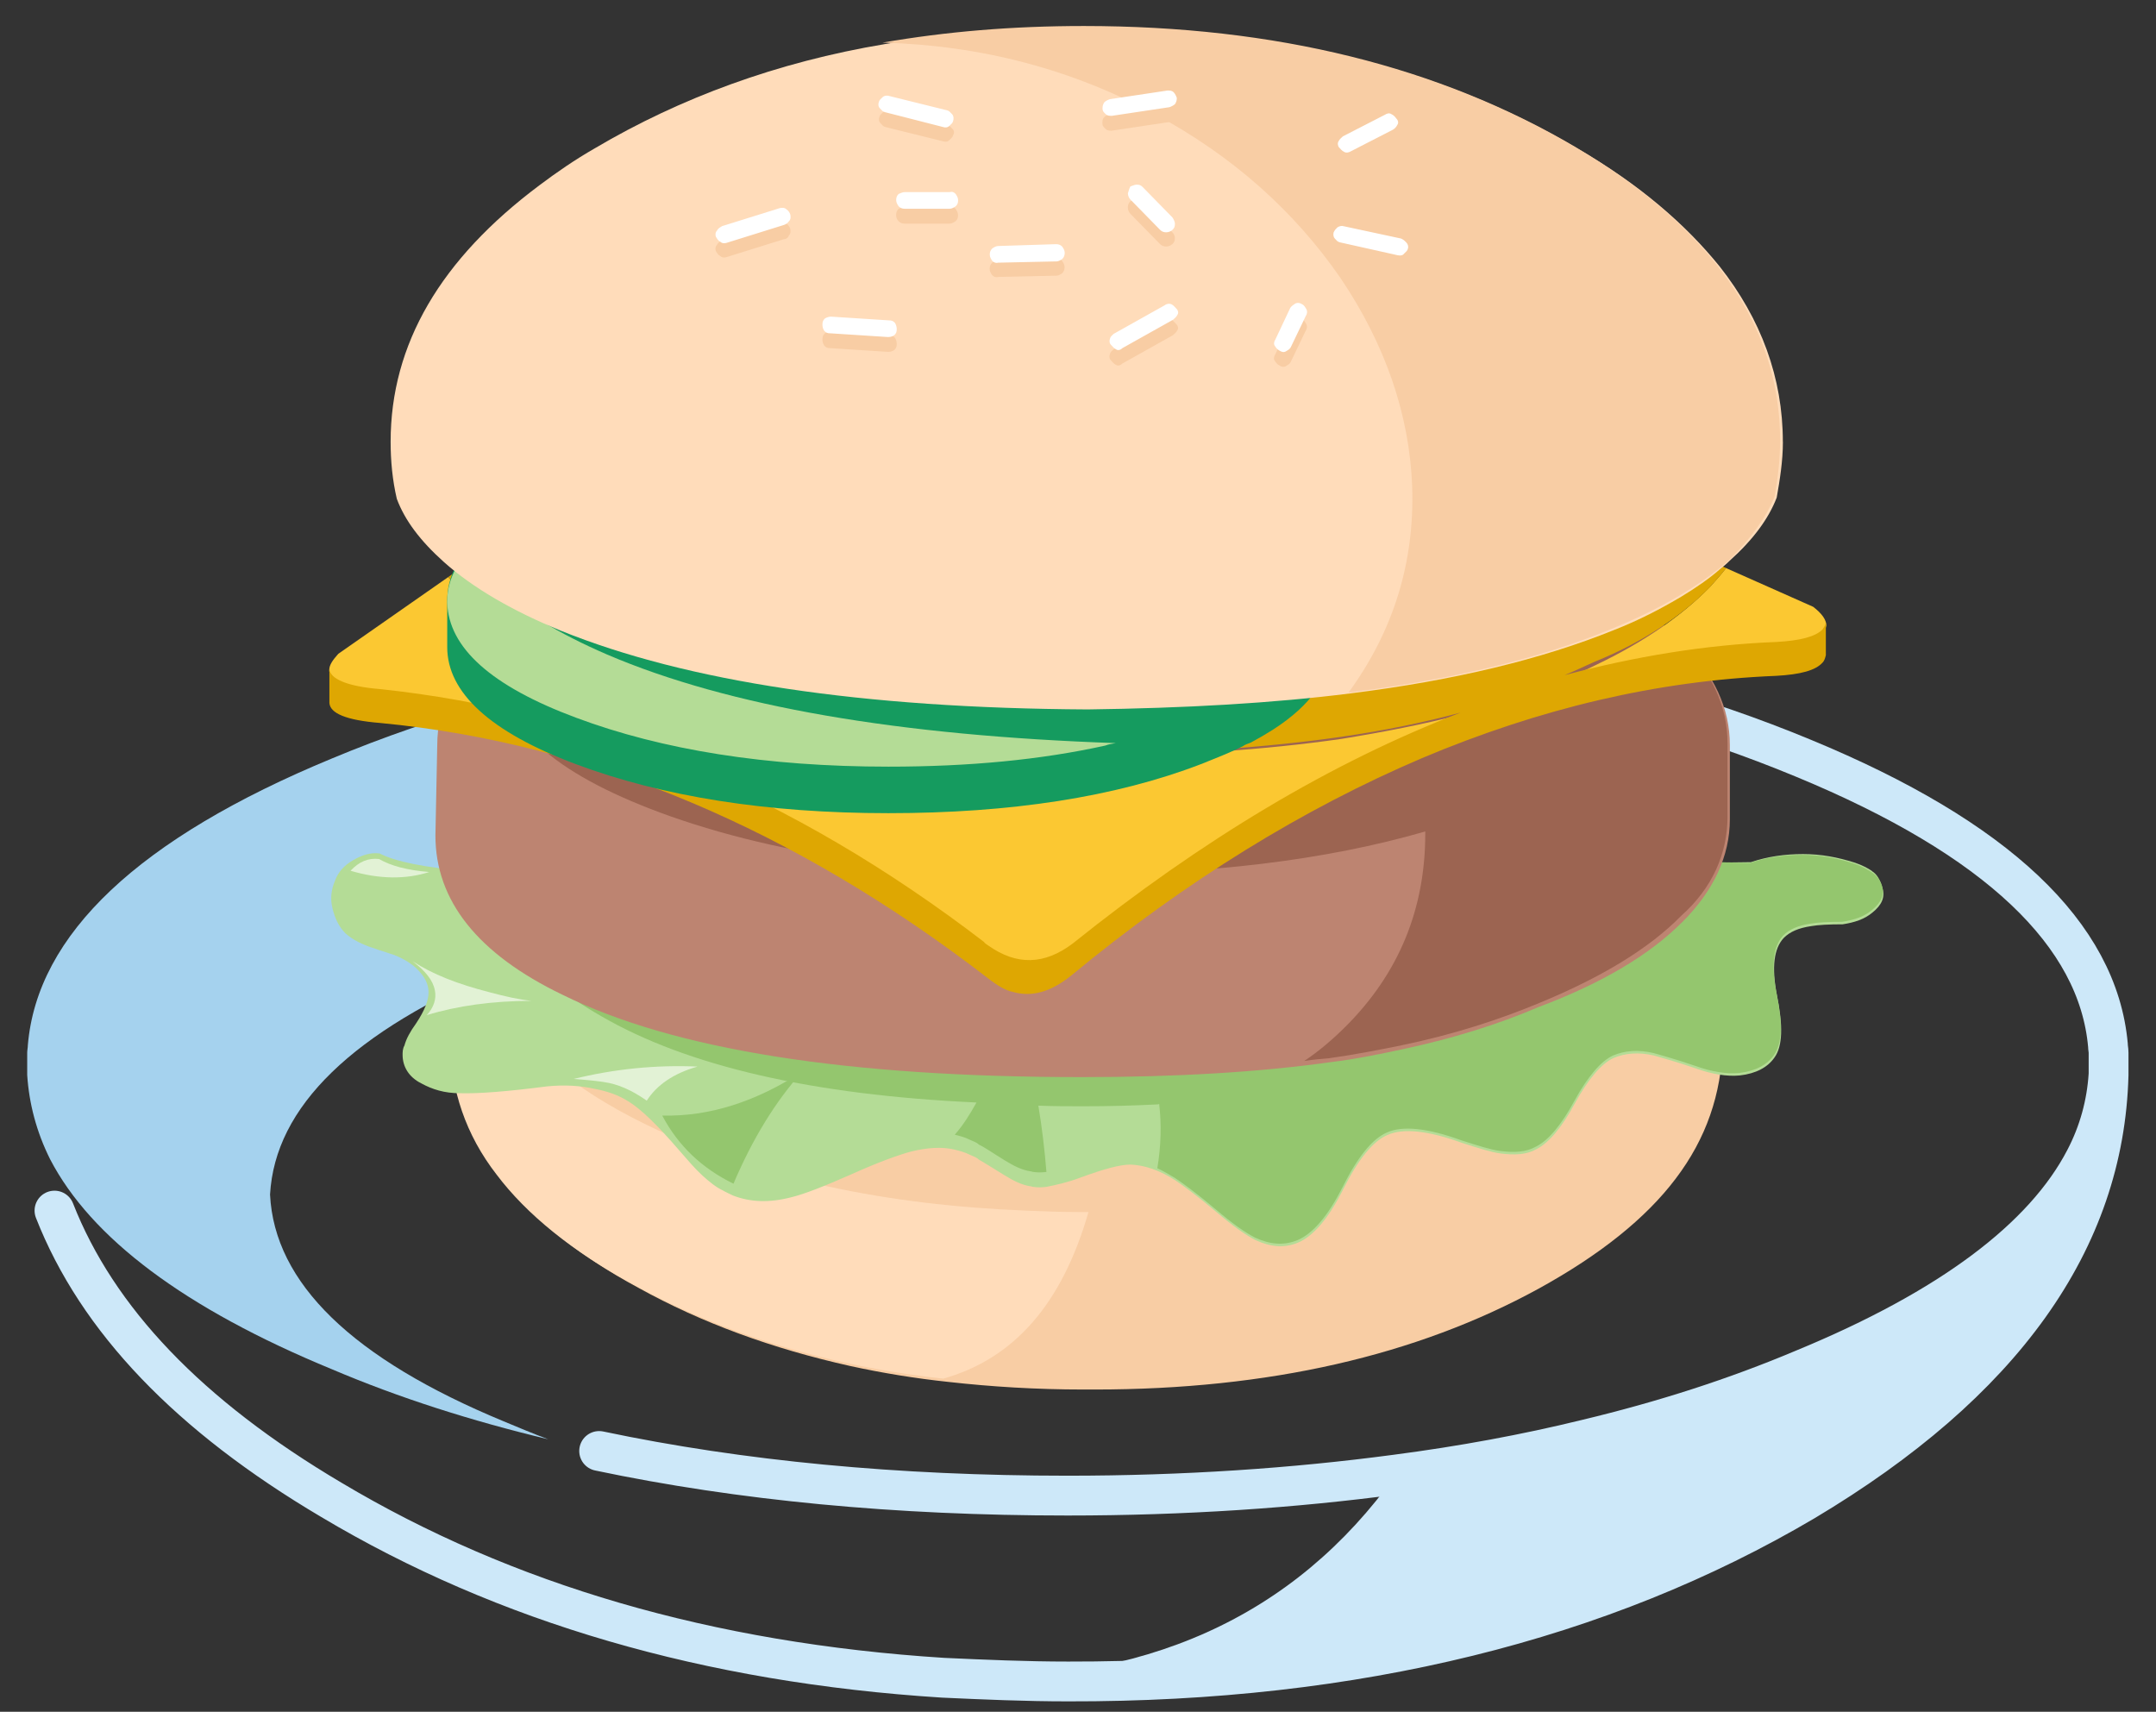
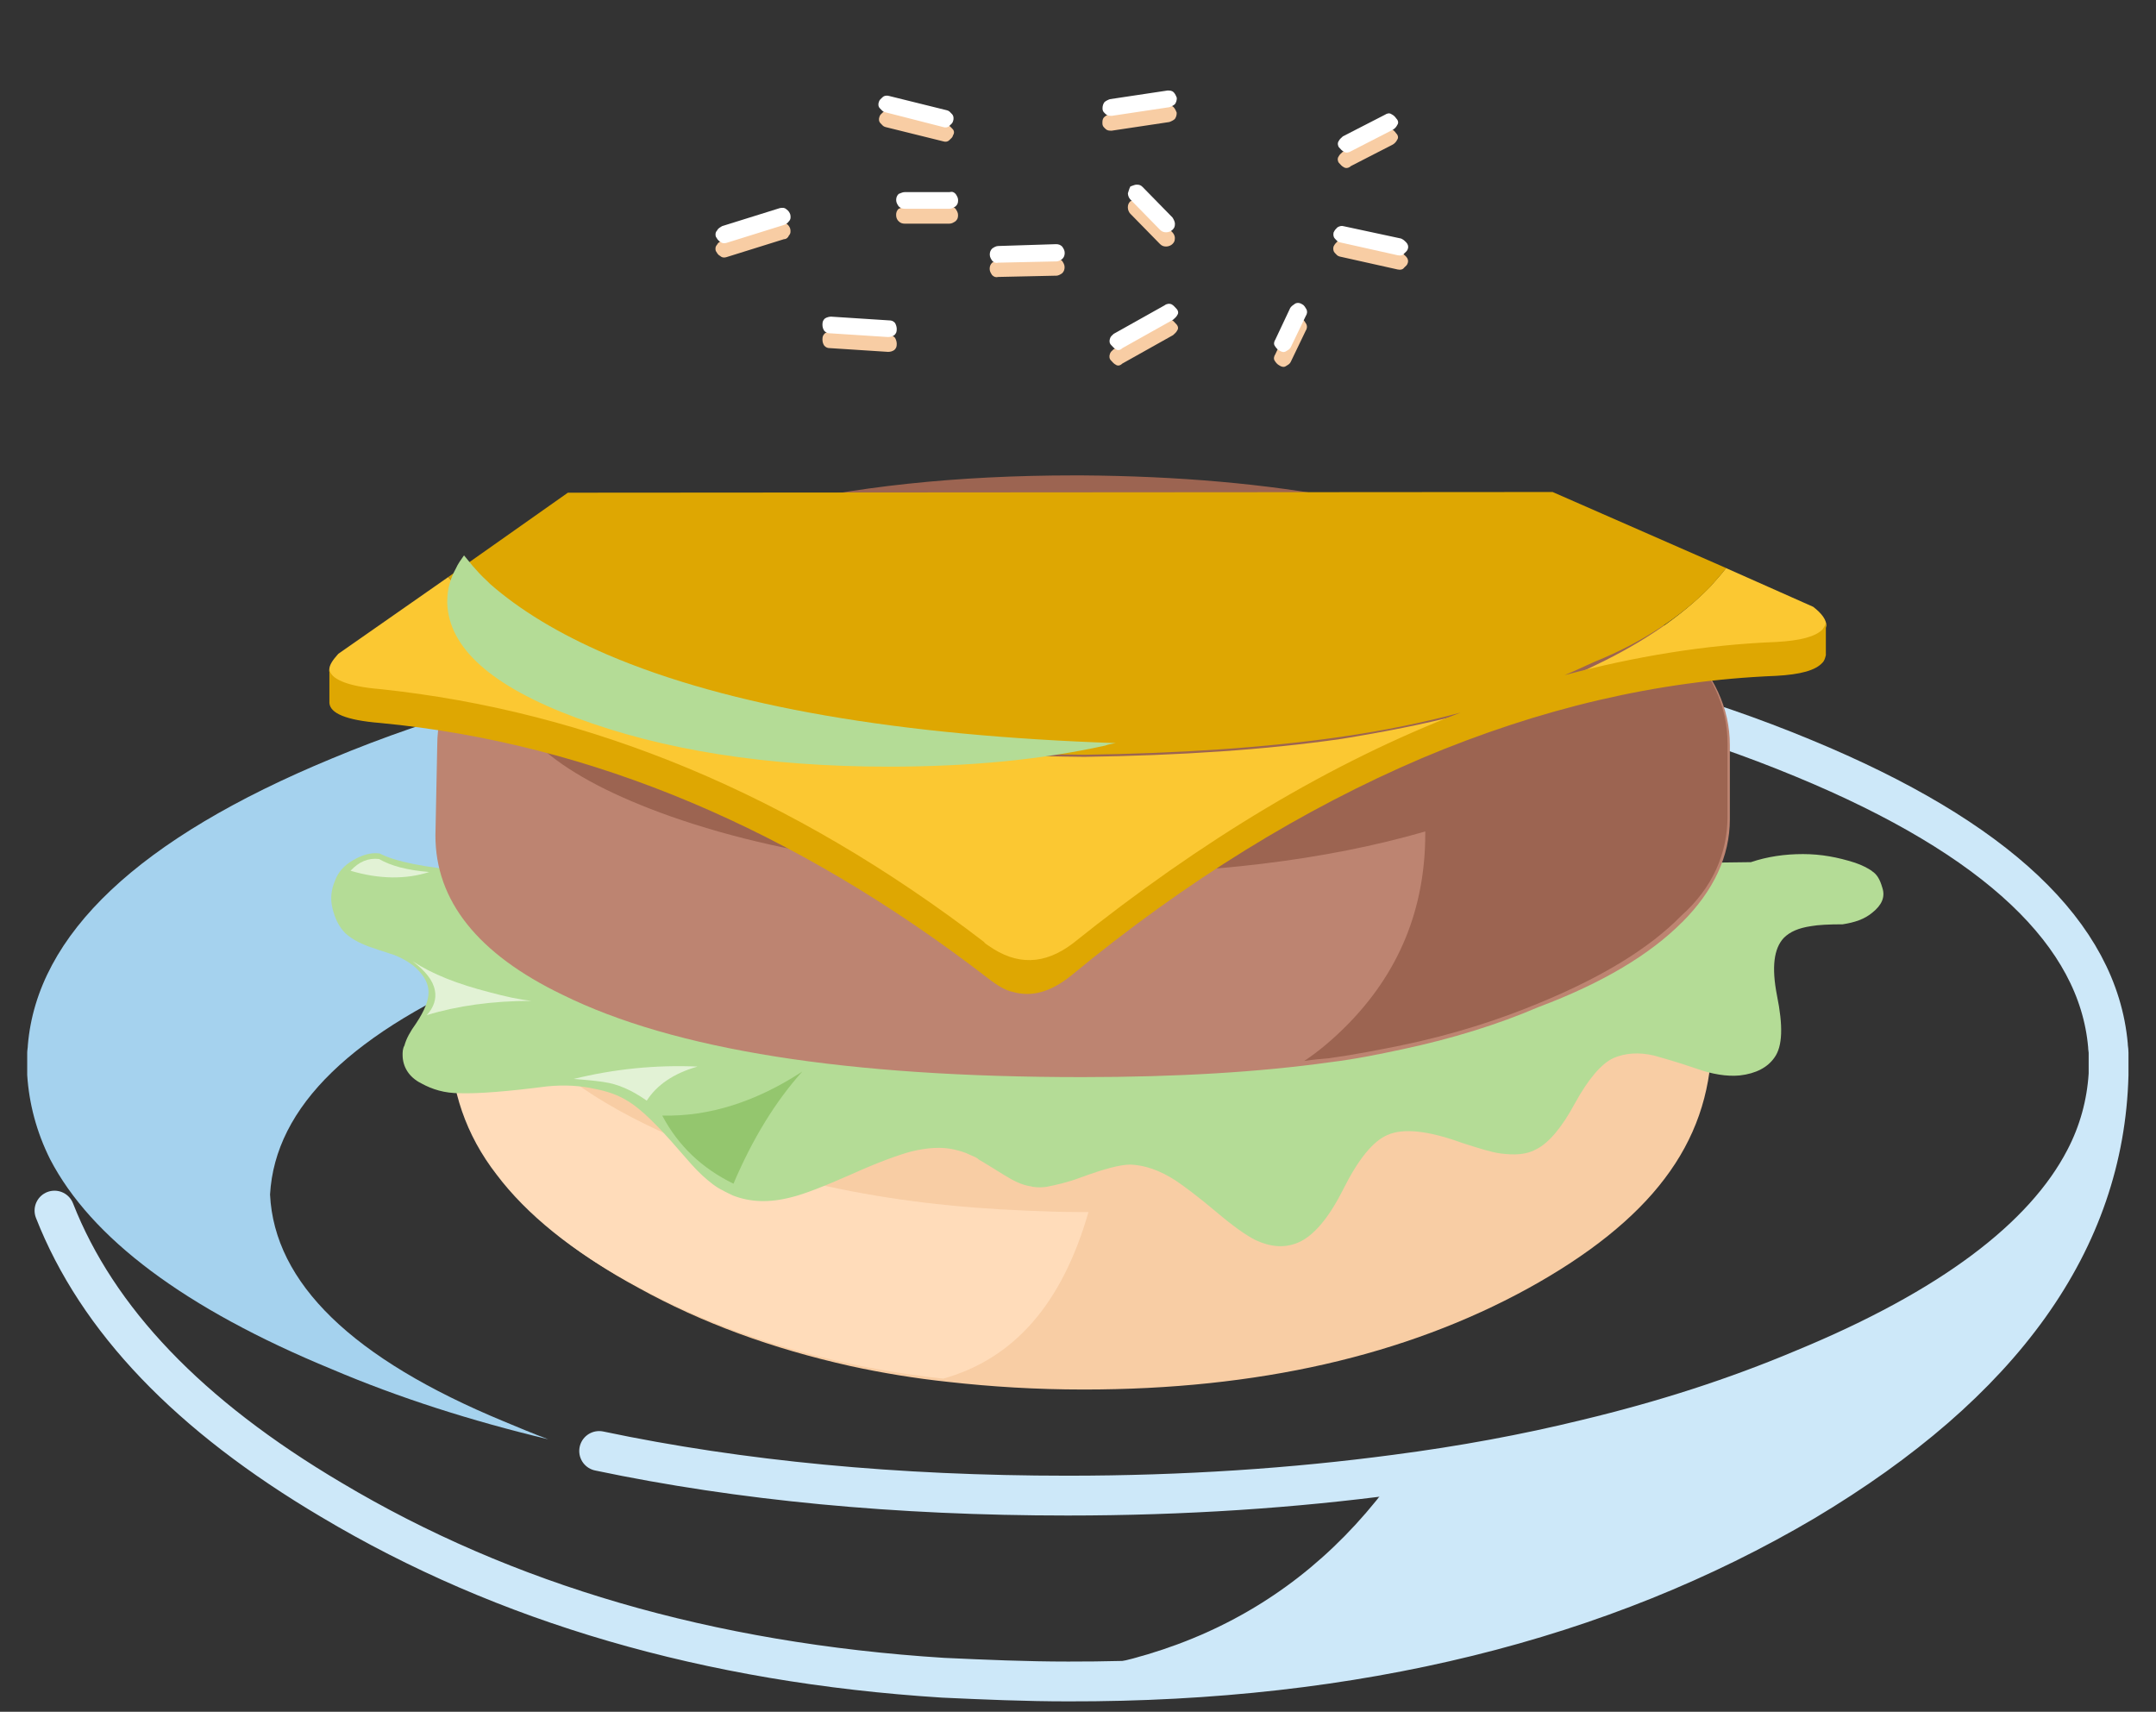
<svg xmlns="http://www.w3.org/2000/svg" id="Ebene_1" viewBox="0 0 376.36 298.79">
  <rect x="0" y="0" width="376.36" height="298.79" fill="#333333" stroke="none" />
  <defs>
    <style>.cls-1{fill:none;stroke:#cde8f9;stroke-linecap:round;stroke-linejoin:round;stroke-width:6.95px;}.cls-2{fill:#f8cda4;}.cls-3{fill:#ffdcba;}.cls-4{fill:#fbc832;}.cls-5{fill:#fff;}.cls-6{fill:#e2f2d5;}.cls-7{fill:#b4dc96;}.cls-8{fill:#cde8f9;}.cls-9{fill:#a5d2ee;}.cls-10{fill:#bd8471;}.cls-11{fill:#dea702;}.cls-12{fill:#159b5f;}.cls-13{fill:#9c6451;}.cls-14{fill:#94c66e;}</style>
  </defs>
  <g>
    <g id="Platw_0_Layer0_0_FILL">
      <path class="cls-9" d="M197.72,110.43c-3.79-.11-7.36-.22-11.25-.22s-7.46,.11-11.25,.22c-20.66,.43-40.13,2.27-58.08,5.3-21.52,3.68-41.32,9.19-59.17,16.65-33.75,13.95-51.49,30.71-53.11,50.07,0,.43-.11,.87-.11,1.3v3.89c.32,4.97,1.62,9.95,4,14.71,7.14,13.73,23.47,26.06,49.21,36.66,11.68,4.97,24.23,8.98,37.75,12.22-2.6-.97-5.19-2.05-7.79-3.14-26.39-10.92-40.02-24.12-40.78-39.58,.87-15.36,14.39-28.44,40.67-39.47,13.74-5.73,28.88-9.95,45.32-12.76,13.74-2.38,28.56-3.78,44.46-4.11,2.81-.11,5.62-.22,8.65-.22s5.84,0,8.65,.22c15.03,.32,29.31,1.51,42.62,3.78,8.54-11.57,12.44-25.52,11.9-41.63-16.12-2.05-33.53-3.46-51.7-3.89Z" />
      <path class="cls-8" d="M363.96,202.35c-7.14,13.73-23.47,26.06-49.21,36.66-11.79,4.97-24.23,8.98-37.75,12.22-10.6,2.6-21.74,4.65-33.31,6.16-17.74,24.87-44.02,36.77-79.18,35.47,7.14,.43,14.39,.65,21.85,.65,50.19,0,93.02-10.49,128.5-31.58,34.72-20.55,52.35-45.31,53.11-74.4-.11,5.19-1.41,10.06-4,14.82Z" />
    </g>
    <path id="Platw_0_Layer0_0_MEMBER_0_1_STROKES" class="cls-1" d="M249.53,114.75c2.06,.32,4.11,.65,6.06,.97,21.63,3.68,41.32,9.19,59.27,16.65,33.75,13.95,51.38,30.71,53.11,50.07,0,.43,.11,.87,.11,1.3v3.89c-.76,28.98-18.5,53.75-53.11,74.4-35.37,20.87-78.31,31.58-128.5,31.47-7.36,0-14.71-.32-21.85-.65-40.99-2.6-76.47-12.98-106.76-31.04-24.88-14.71-40.89-31.47-48.35-50.5m358.56-23.68c-.32,4.97-1.62,9.95-4.11,14.71-7.14,13.73-23.47,26.06-49.21,36.66-11.79,4.97-24.23,8.98-37.75,12.22-10.6,2.6-21.74,4.65-33.31,6.16-17.85,2.38-36.99,3.68-57.33,3.68-29.85,0-57.11-2.6-81.77-7.79" />
  </g>
  <g>
    <g id="Burger_0_Layer0_0_FILL">
-       <path class="cls-2" d="M298.43,167.35c-1.57-6.03-3.98-11.1-7.36-15.21-4.35-8.21-13.4-15.69-27.16-22.09-20.16-9.41-44.66-14-73.15-14h-1.93c-28.49,0-52.99,4.71-73.15,14-13.76,6.52-22.94,13.76-27.16,22.09-3.62,4.71-6.4,10.74-7.85,17.98-.97,4.34-1.33,8.33-1.33,12.07,.24,8.69,2.78,16.41,8.21,23.41,5.19,6.88,13.16,13.4,23.9,19.19,11.11,6.16,23.42,10.62,36.94,13.64,5.55,1.21,11.35,2.17,17.14,2.78,7.48,.84,15.33,1.33,23.66,1.33h1.93c30.3,0,56.13-5.91,77.5-17.62,10.74-5.91,18.71-12.31,23.9-19.19,5.31-7,7.97-14.72,8.21-23.41,.12-3.74-.36-7.84-1.33-12.07-.48-1.09-.72-1.93-.97-2.9Z" />
+       <path class="cls-2" d="M298.43,167.35c-1.57-6.03-3.98-11.1-7.36-15.21-4.35-8.21-13.4-15.69-27.16-22.09-20.16-9.41-44.66-14-73.15-14h-1.93c-28.49,0-52.99,4.71-73.15,14-13.76,6.52-22.94,13.76-27.16,22.09-3.62,4.71-6.4,10.74-7.85,17.98-.97,4.34-1.33,8.33-1.33,12.07,.24,8.69,2.78,16.41,8.21,23.41,5.19,6.88,13.16,13.4,23.9,19.19,11.11,6.16,23.42,10.62,36.94,13.64,5.55,1.21,11.35,2.17,17.14,2.78,7.48,.84,15.33,1.33,23.66,1.33c30.3,0,56.13-5.91,77.5-17.62,10.74-5.91,18.71-12.31,23.9-19.19,5.31-7,7.97-14.72,8.21-23.41,.12-3.74-.36-7.84-1.33-12.07-.48-1.09-.72-1.93-.97-2.9Z" />
    </g>
    <g id="Burger_0_Layer0_0_MEMBER_0_FILL">
      <path class="cls-3" d="M79.82,169.56c-.97,4.34-1.33,8.33-1.33,12.07,.24,8.69,2.78,16.41,8.21,23.41,5.19,6.88,13.15,13.39,23.9,19.19,11.1,6.15,23.41,10.62,36.93,13.63,5.55,1.21,11.34,2.17,17.14,2.78,12.43-3.5,20.76-13.15,25.34-29.08h-1.81c-2.9,0-5.91-.12-8.93-.24-24.74-.97-46.1-5.55-64.33-14-13.28-6.15-22.09-13.15-26.67-21-2.41-4.22-3.5-8.57-3.5-13.03,0-.97,.12-1.69,.24-2.53,.36-3.26,1.33-6.4,2.78-9.53-3.74,5.19-6.4,11.1-7.97,18.34Z" />
    </g>
    <g id="Burger_0_Layer0_1_FILL">
      <path class="cls-7" d="M326.74,152c-.65-.43-1.62-.97-2.92-1.41-3.03-.97-5.95-1.51-9.09-1.51s-6.17,.43-9.09,1.41l-189.29,2.38c-14.39,.22-25.96-.11-34.18-.76-8-.65-13.2-1.73-15.9-3.14-1.62-.22-3.14,.32-4.65,1.19-1.51,.87-2.6,2.05-3.14,3.57-.65,1.51-.87,3.14-.43,4.87s1.08,3.14,2.27,4.33c.97,.87,2.27,1.62,4,2.27,.97,.32,2.49,.87,4.54,1.51,1.62,.65,3.03,1.51,4,2.49,1.3,1.3,1.95,2.6,1.95,4s-.65,3.14-2.16,5.41c-1.08,1.51-1.73,2.7-2.05,3.89-.32,.54-.32,1.19-.32,1.62,0,2.05,1.08,3.89,3.24,4.97,1.95,1.08,4.11,1.73,6.71,1.73,3.24,.11,8.54-.32,15.25-1.19,3.14-.32,5.95-.11,8.33,.43,2.27,.43,4.11,1.08,5.84,2.16,2.16,1.3,5.08,4.11,8.98,8.65,1.41,1.62,2.7,3.14,4,4.33,1.19,1.08,2.38,2.05,3.57,2.6,.54,.32,1.08,.54,1.73,.87,3.03,1.19,6.38,1.3,10.17,.32,2.27-.54,5.84-1.95,10.49-4,4.54-2.05,8.11-3.35,10.49-4,2.7-.65,5.3-.87,7.57-.32,.87,.22,1.73,.43,2.6,.87,.65,.32,1.19,.43,1.62,.87,.97,.54,2.49,1.51,4.43,2.7,1.73,1.08,3.14,1.73,4.54,1.95,.22,0,.32,.11,.54,.11,.65,.11,1.41,.11,2.27,0,1.62-.32,3.68-.76,5.95-1.62,4.11-1.51,6.92-2.27,8.76-2.27,2.49,.11,5.08,.97,7.9,2.81,1.3,.87,3.68,2.6,7.14,5.52,2.81,2.38,5.08,4,6.81,4.87,2.6,1.19,4.98,1.41,7.36,.43,2.6-1.08,5.3-4.11,7.9-9.3,2.6-5.19,5.19-8.44,7.79-9.52,2.7-1.19,7.03-.76,12.98,1.41,3.03,.97,5.08,1.62,6.71,1.84,2.49,.32,4.54,.22,6.27-.76,2.16-1.08,4.43-3.78,6.71-8,2.38-4.33,4.65-6.92,6.71-7.89,2.05-.87,4.43-1.08,7.14-.43,1.08,.32,3.57,.97,7.36,2.27,2.7,.97,5.3,1.41,7.57,1.19,2.81-.32,4.87-1.41,6.06-3.14,1.41-1.95,1.51-5.52,.43-10.81-.97-4.97-.54-8.22,1.19-10.06,1.08-1.08,2.6-1.73,4.76-2.05,1.19-.22,3.14-.32,5.52-.32,2.05-.32,3.79-.87,5.19-2.05,1.62-1.3,2.27-2.7,1.73-4.33-.43-1.51-.97-2.38-1.84-2.92Z" />
    </g>
    <g id="Burger_0_Layer0_1_MEMBER_0_FILL">
      <path class="cls-6" d="M105.44,188.88c2.38,.32,4.87,1.41,7.46,3.24,1.73-2.7,4.65-4.76,8.87-5.95-7.36-.32-14.6,.43-21.63,2.16,1.3,.11,3.14,.22,5.3,.54m-20.01-15.68c-5.52-1.41-9.95-3.14-13.41-5.41,2.27,1.73,3.57,3.35,3.89,5.08,.32,1.51-.22,3.03-1.41,4.33,5.3-1.62,11.47-2.49,18.28-2.49-2.16-.22-4.54-.76-7.36-1.51m-10.49-20.98c-3.89-.32-6.71-1.08-8.76-2.27-1.84-.22-3.46,.43-4.98,2.05,5.08,1.51,9.73,1.51,13.74,.22Z" />
-       <path class="cls-14" d="M293.1,150.27c.43-2.05,.76-4.11,.76-6.27v-13.95c0-13.84-10.17-25.74-30.61-35.47-20.44-9.73-45.1-14.71-73.98-14.71s-53.54,4.97-73.98,14.71c-20.44,9.73-30.61,21.63-30.61,35.47l-.32,17.19c0,12.22,6.71,22.28,20.66,30.17,14.93,8.65,36.78,13.73,65.44,15.03-1.08,1.95-2.27,3.89-3.79,5.62,.87,.22,1.73,.43,2.6,.87,.65,.32,1.19,.43,1.62,.87,.97,.43,2.49,1.51,4.43,2.7,1.73,1.08,3.14,1.73,4.54,1.95,.22,0,.32,.11,.54,.11,.65,.11,1.41,.11,2.27,0-.32-3.89-.76-7.68-1.41-11.57,2.6,.11,5.3,.11,7.9,.11,4.43,0,8.65-.11,12.76-.32,.22,0,.32,0,.43-.11,.43,3.68,.32,7.35-.32,11.25,.97,.43,2.05,1.08,3.14,1.73,1.3,.87,3.68,2.6,7.14,5.52,2.81,2.38,5.08,4,6.81,4.87,2.6,1.19,4.98,1.41,7.36,.43,2.6-1.08,5.3-4.11,7.9-9.3,2.6-5.19,5.19-8.44,7.79-9.52,2.7-1.19,7.03-.76,12.98,1.41,3.03,.97,5.08,1.62,6.71,1.84,2.49,.32,4.54,.22,6.27-.76,2.16-1.08,4.43-3.78,6.71-8,2.38-4.33,4.65-6.92,6.71-7.89,2.05-.87,4.43-1.08,7.14-.43,1.08,.32,3.57,.97,7.36,2.27,2.7,.97,5.3,1.41,7.57,1.19,2.81-.32,4.87-1.41,6.06-3.14,1.41-1.95,1.51-5.52,.43-10.81-.97-4.97-.54-8.22,1.19-10.06,1.08-1.08,2.6-1.73,4.76-2.05,1.19-.22,3.14-.32,5.52-.32,2.05-.32,3.79-.87,5.19-2.05,1.62-1.3,2.27-2.7,1.73-4.33-.32-.97-.87-1.73-1.95-2.38-.65-.43-1.62-.97-2.92-1.41-3.03-.97-5.95-1.51-9.09-1.51s-6.17,.43-9.09,1.41l-12.33-.32Z" />
    </g>
    <g id="Burger_0_Layer0_1_MEMBER_0_MEMBER_0_FILL">
      <path class="cls-14" d="M128.04,206.61c3.35-7.89,7.36-14.38,12.01-19.57-8.11,5.3-16.33,7.89-24.45,7.68,2.81,5.3,6.92,9.19,12.44,11.9Z" />
    </g>
    <g id="Burger_0_Layer0_2_FILL">
      <path class="cls-10" d="M293.64,160.98c5.52-5.52,8.33-11.57,8.33-17.95v-12.98c0-12.87-11.03-23.79-33.1-32.88-22.07-9.08-48.67-13.63-79.72-13.63s-57.65,4.54-79.72,13.63c-22.07,9.08-33.1,20.01-33.1,32.88l-.32,15.79c0,11.35,7.36,20.66,22.17,27.79,19.47,9.62,49.65,14.38,90.75,14.38,16.44,0,30.93-.87,43.27-2.6,4.43-.54,8.65-1.41,12.66-2.27,8.65-1.84,16.66-4.33,23.69-7.35,11.25-4.22,19.47-9.19,25.09-14.82Z" />
    </g>
    <g id="Burger_0_Layer0_2_MEMBER_0_FILL">
      <path class="cls-13" d="M301.56,142.48v-12.79c0-12.79-10.99-23.9-32.95-32.95-10.14-4.34-21.49-7.48-33.68-9.66-14-2.66-29.33-3.98-46.11-4.1h-1.21c-20.52,0-38.87,1.93-55.17,5.91-8.33,2.05-16.05,4.59-23.42,7.48-1.57,.48-2.9,1.21-4.35,1.81-11.35,5.67-16.78,12.19-16.78,19.55,0,9.66,9.78,17.86,29.09,24.74,10.99,3.86,23.3,6.64,36.94,8.21,10.5,1.21,21.61,1.93,33.56,1.93,23.3,0,43.82-2.41,61.32-7.48v.36c0,13.16-4.59,24.38-13.88,33.67-2.29,2.29-4.71,4.34-7.24,6.03,1.57-.24,2.9-.36,4.35-.48,4.35-.6,8.69-1.45,12.8-2.29,8.69-1.81,16.66-4.34,23.9-7.36,10.86-4.47,19.19-9.53,24.75-15.21,5.43-4.83,8.09-10.86,8.09-17.38Z" />
    </g>
    <g id="Burger_0_Layer0_3_FILL">
      <path class="cls-4" d="M79.81,102.42c-.48-.48-1.09-1.21-1.57-1.69l-19.19,13.4c-.97,1.09-1.57,1.93-1.57,2.78v.24c.12,1.93,2.9,3.14,8.81,3.5,36.82,3.5,71.82,18.34,105.5,44.17,.12,.12,.36,.24,.36,.36l.36,.24c4.95,3.5,9.78,3.5,14.73-.36,22.57-18.22,45.15-31.62,67.72-40.31-6.52,1.69-13.4,3.02-20.76,4.22-13.4,1.93-28.37,2.9-44.91,3.14-38.27-.36-68.32-5.55-89.57-15.69-8.33-4.34-14.85-8.93-19.92-14m221.51-3.26c-.84,1.09-1.81,2.17-2.78,3.26-4.95,5.07-11.59,9.66-19.92,13.64-1.69,.84-3.5,1.69-5.43,2.41,12.31-3.38,24.63-5.31,36.94-5.79,4.35-.24,6.88-.97,8.09-2.17,.36-.36,.48-.84,.6-1.33,0-.97-.72-2.05-2.29-3.26l-15.21-6.76Z" />
      <path class="cls-11" d="M298.55,102.42c.97-1.09,1.93-2.17,2.78-3.26l-30.3-13.28-171.9,.12-20.88,14.72c.48,.48,.97,1.09,1.57,1.69,4.95,5.07,11.59,9.66,19.92,13.64,21.25,10.14,51.18,15.33,89.57,15.69,16.54-.24,31.51-1.21,44.91-3.14,7.48-1.09,14.49-2.53,20.76-4.22-22.57,8.69-45.15,22.21-67.72,40.31-4.95,3.74-9.78,3.86-14.73,.36l-.36-.24c-.12-.12-.36-.24-.36-.36-33.68-25.83-68.81-40.31-105.5-44.17-5.79-.48-8.69-1.81-8.81-3.5v5.91c.12,1.81,2.9,3.02,8.81,3.5,36.94,3.5,72.43,18.59,106.11,44.53,1.69,1.33,3.14,2.17,4.35,2.41,3.38,.97,6.64,0,10.14-2.78,20.16-16.66,40.68-29.21,61.32-38.02,20.64-8.69,41.04-13.52,61.81-14.36,4.35-.24,6.88-.97,8.09-2.29,.36-.36,.48-.84,.6-1.33v-5.79c0,.48-.36,.97-.6,1.33-1.21,1.21-3.74,1.93-8.09,2.17-12.31,.48-24.63,2.53-36.94,5.79,1.81-.72,3.5-1.57,5.43-2.41,8.33-3.38,15.09-7.97,20.04-13.03Z" />
    </g>
    <g id="Burger_0_Layer0_4_FILL">
-       <path class="cls-12" d="M79.48,99.01c-.97,1.84-1.41,3.89-1.41,5.84v8.11c0,7.89,7.46,14.82,22.5,20.44,15.03,5.62,33.21,8.54,54.51,8.54s39.59-2.81,54.51-8.54c2.7-1.08,5.19-2.05,7.36-3.14,.43-.32,.87-.43,1.41-.65,1.41-.76,2.7-1.51,3.89-2.27,6.71-4.33,9.95-9.08,9.95-14.38v-8.11c0-7.89-7.46-14.82-22.5-20.44-15.03-5.62-33.21-8.54-54.51-8.54s-39.59,2.81-54.51,8.54c-9.52,3.57-16.01,7.57-19.58,12-.11,.11-.22,.22-.22,.32-.43,.87-.87,1.62-1.41,2.27Z" />
-     </g>
+       </g>
    <g id="Burger_0_Layer0_4_MEMBER_0_FILL">
      <path class="cls-7" d="M78.07,104.85v.32c.22,7.89,7.68,14.6,22.5,20.11,15.03,5.62,33.21,8.54,54.51,8.54,14.06,0,26.61-1.19,37.86-3.68,.54-.22,1.19-.32,1.84-.43-37.86-1.3-67.6-6.38-88.8-15.46-8.54-3.68-15.25-7.79-20.44-12.33l-.54-.54c-.97-.87-1.73-1.73-2.49-2.6-.43-.54-1.08-1.3-1.51-1.84-.54,.76-1.08,1.51-1.41,2.27-.97,1.73-1.51,3.68-1.51,5.62Z" />
    </g>
    <g id="Burger_0_Layer0_5_FILL">
-       <path class="cls-3" d="M311.22,77.11c0-11.14-3.79-21.41-11.03-30.6-5.95-7.35-14.06-14.38-24.77-20.55-23.69-14.06-52.35-21.2-85.77-21.3-12.33,0-24.12,1.08-35.15,3.03-18.82,3.14-35.8,9.41-50.62,18.17-3.57,2.05-6.71,4.22-9.73,6.49-17.2,12.87-25.96,27.68-25.96,44.77,0,3.35,.32,6.7,1.08,9.95,1.41,3.78,4.11,7.35,8.22,11.03,5.08,4.54,12.01,8.54,20.44,12,21.96,8.87,52.46,13.52,91.94,13.73,16.98-.22,32.34-1.08,45.97-2.81,18.06-2.27,33.31-5.95,45.86-11.03,4.43-1.73,8.33-3.78,11.79-5.84,2.49-1.51,4.87-3.14,6.71-4.76,.54-.43,1.19-.97,1.73-1.51,4.11-3.68,6.81-7.35,8.22-11.03,.54-3.03,1.08-6.38,1.08-9.73Z" />
-     </g>
+       </g>
    <g id="Burger_0_Layer0_5_MEMBER_0_FILL">
-       <path class="cls-2" d="M309.77,86.73c.6-3.26,.97-6.64,.97-9.9,0-19.91-11.95-37.05-35.73-51.17-23.78-14-52.27-21.12-85.83-21.12-12.43,0-24.02,.97-35.13,2.9,17.38,.48,33.2,4.71,47.68,12.55,13.4,7.24,24.14,16.78,32.23,28.48,7.85,11.59,12.07,23.9,12.55,36.33,.48,13.28-3.26,25.34-11.11,36.09,18.11-2.29,33.32-5.91,45.87-11.1,8.57-3.5,15.33-7.48,20.52-11.95,3.74-3.74,6.52-7.48,7.97-11.1Z" />
-     </g>
+       </g>
    <g id="Burger_0_Layer0_5_MEMBER_1_FILL">
      <path class="cls-2" d="M145.08,57.86c-.32,0-.76,.11-1.08,.32-.32,.32-.43,.54-.43,1.08,0,.43,.11,.76,.32,1.08,.32,.32,.54,.43,1.08,.43l10.06,.65c.43,0,.76-.11,1.08-.32,.32-.32,.43-.54,.43-1.08,0-.32-.11-.76-.32-1.08-.32-.32-.54-.43-1.08-.43l-10.06-.65m-7.36-16.76c.32-.32,.32-.76,.22-1.19-.11-.32-.32-.65-.65-.87-.32-.32-.76-.32-1.19-.22l-10.06,3.14c-.32,.22-.65,.32-.87,.76-.32,.32-.32,.76-.22,1.08,.22,.32,.32,.65,.76,.87,.32,.32,.76,.32,1.08,.22l10.06-3.14c.43,0,.76-.32,.87-.65m19.14-2.49c.32,.32,.65,.43,1.08,.43h7.79c.43,0,.76-.22,1.08-.43,.32-.32,.43-.54,.43-1.08,0-.43-.22-.76-.43-1.08-.32-.32-.54-.43-1.08-.32h-7.79c-.43,0-.76,.22-1.08,.32-.32,.32-.43,.65-.43,1.08,0,.54,.22,.87,.43,1.08m9.41-16.11c-.32-.32-.43-.54-.87-.65l-10.06-2.49c-.32-.11-.87-.11-1.19,.22s-.54,.43-.65,.87c-.11,.32-.11,.76,.22,1.08s.43,.54,.87,.65l10.06,2.49c.32,.11,.76,.11,1.08-.22s.54-.43,.65-.87c.22-.32,.22-.76-.11-1.08m61.65,35.25c.22-.32,.32-.76,.11-1.19-.22-.32-.32-.65-.76-.87-.32-.22-.76-.32-1.19-.11-.32,.22-.65,.43-.87,.76l-2.6,5.52c-.22,.32-.32,.76-.11,1.08s.43,.65,.87,.87c.32,.22,.76,.32,1.08,.11s.65-.32,.87-.76l2.6-5.41m-43.59-9.62c.43,0,.76-.22,1.08-.43,.32-.32,.43-.65,.43-1.08s-.22-.76-.43-1.08c-.32-.32-.65-.43-1.08-.43l-10.06,.32c-.43,0-.76,.22-1.08,.43-.32,.32-.43,.65-.43,1.08s.22,.76,.43,1.08c.32,.32,.65,.43,1.08,.32l10.06-.22m20.44,10.38c.32-.32,.54-.43,.76-.87,.22-.32,.11-.76-.22-1.08s-.43-.54-.87-.76c-.32-.11-.76-.11-1.19,.22l-8.87,4.97c-.32,.32-.54,.43-.65,.87-.11,.32-.11,.76,.22,1.08s.43,.54,.87,.76c.32,.22,.76,.11,1.08-.22l8.87-4.97m-.11-17.95l-5.19-5.3c-.32-.32-.54-.43-1.08-.43-.32,0-.76,.22-1.08,.32-.32,.32-.43,.65-.43,1.08s.22,.87,.43,1.08l5.19,5.3c.32,.32,.65,.43,1.08,.43s.87-.22,1.08-.43c.32-.32,.43-.54,.43-1.08,0-.22-.11-.65-.43-.97m-11.68-18.06c.32,.32,.65,.32,1.08,.32l10.06-1.51c.32-.11,.76-.32,.97-.54,.22-.32,.32-.65,.32-1.08-.11-.32-.32-.76-.54-.97-.32-.32-.65-.32-1.08-.32l-10.06,1.51c-.32,.11-.76,.32-.97,.54-.32,.32-.32,.65-.32,1.08,0,.54,.32,.76,.54,.97m51.05,24.55c.43,.11,.87,0,1.08-.32,.32-.32,.54-.43,.65-.87,.11-.32,0-.76-.32-1.08s-.43-.43-.87-.65l-10.06-2.16c-.32-.11-.76,0-1.08,.22-.32,.32-.43,.43-.65,.87-.11,.43,0,.87,.22,1.08,.32,.32,.43,.54,.87,.65l10.17,2.27m-.87-21.84c.32-.22,.54-.43,.76-.87,.22-.32,.11-.76-.22-1.08-.22-.32-.43-.54-.87-.76-.32-.22-.76-.11-1.08,.11l-7.36,3.89c-.32,.32-.54,.43-.76,.87-.22,.32-.11,.87,.11,1.08,.32,.32,.43,.54,.87,.76,.32,.22,.87,.11,1.19-.22l7.36-3.78Z" />
    </g>
    <g id="Burger_0_Layer0_5_MEMBER_2_FILL">
      <path class="cls-5" d="M145.08,55.27c-.32,0-.76,.11-1.08,.32-.32,.32-.43,.54-.43,1.08,0,.43,.11,.76,.32,1.08,.32,.32,.54,.43,1.08,.43l10.06,.65c.43,0,.76-.11,1.08-.32,.32-.32,.43-.54,.43-1.08,0-.32-.11-.76-.32-1.08-.32-.32-.54-.43-1.08-.43l-10.06-.65m-8.22-16.01c.32-.11,.65-.32,.87-.65,.32-.32,.32-.76,.22-1.19-.11-.32-.32-.65-.65-.87-.32-.32-.76-.32-1.19-.22l-10.06,3.14c-.32,.22-.65,.32-.87,.76-.32,.32-.32,.76-.22,1.08,.22,.32,.32,.65,.76,.87,.32,.32,.76,.32,1.08,.22l10.06-3.14m21.09-5.73c-.43,0-.76,.22-1.08,.32-.32,.32-.43,.65-.43,1.08s.22,.76,.43,1.08c.32,.32,.65,.43,1.08,.43h7.79c.43,0,.76-.22,1.08-.43,.32-.32,.43-.54,.43-1.08,0-.43-.22-.76-.43-1.08-.32-.32-.54-.43-1.08-.32h-7.79m6.71-11.35c.32,.11,.76,.11,1.08-.22s.54-.43,.65-.87c.11-.32,.11-.87-.22-1.19s-.43-.54-.87-.65l-10.06-2.49c-.32-.11-.87-.11-1.19,.22s-.54,.43-.65,.87c-.11,.32-.11,.76,.22,1.08s.43,.54,.87,.65l10.17,2.6m63.28,32.98c.22-.32,.32-.76,.11-1.19-.22-.32-.32-.65-.76-.87-.32-.22-.76-.32-1.19-.11-.32,.22-.65,.43-.87,.76l-2.6,5.52c-.22,.32-.32,.76-.11,1.08s.43,.65,.87,.87c.32,.22,.76,.32,1.08,.11s.65-.32,.87-.76l2.6-5.41m-43.59-9.52c.43,0,.76-.22,1.08-.43,.32-.32,.43-.65,.43-1.08s-.22-.76-.43-1.08c-.32-.32-.65-.43-1.08-.43l-10.06,.32c-.43,0-.76,.22-1.08,.43-.32,.32-.43,.65-.43,1.08s.22,.76,.43,1.08c.32,.32,.65,.43,1.08,.32l10.06-.22m20.44,10.17c.32-.32,.54-.43,.76-.87,.22-.32,.11-.76-.22-1.08s-.43-.54-.87-.76c-.32-.11-.76-.11-1.19,.22l-8.87,4.97c-.32,.32-.54,.43-.65,.87-.11,.32-.11,.76,.22,1.08s.43,.54,.87,.76c.32,.22,.76,.11,1.08-.22l8.87-4.97m-7.9-22.06c0,.43,.22,.87,.43,1.08l5.19,5.3c.32,.32,.65,.43,1.08,.43s.87-.22,1.08-.43c.32-.32,.43-.54,.43-1.08,0-.32-.22-.76-.43-1.08l-5.19-5.3c-.32-.32-.54-.43-1.08-.43-.32,0-.76,.22-1.08,.32-.22,.43-.32,.87-.43,1.19m-3.89-13.84c.32,.32,.65,.32,1.08,.32l10.06-1.51c.32-.11,.76-.32,.97-.54,.22-.32,.32-.65,.32-1.08-.11-.32-.32-.76-.54-.97-.32-.32-.65-.32-1.08-.32l-10.06,1.51c-.32,.11-.76,.32-.97,.54-.22,.32-.32,.65-.32,1.08,0,.54,.32,.76,.54,.97m51.05,24.66c.43,.11,.87,0,1.08-.32,.32-.32,.54-.43,.65-.87,.11-.32,0-.76-.32-1.08s-.43-.43-.87-.65l-10.06-2.16c-.32-.11-.76,0-1.08,.22-.32,.32-.43,.43-.65,.87-.11,.43,0,.87,.22,1.08,.32,.32,.43,.54,.87,.65l10.17,2.27m-.87-21.95c.32-.22,.54-.43,.76-.87,.22-.32,.11-.76-.22-1.08-.22-.32-.43-.54-.87-.76-.32-.22-.76-.11-1.08,.11l-7.36,3.78c-.32,.32-.54,.43-.76,.87-.22,.32-.11,.87,.11,1.08,.32,.32,.43,.54,.87,.76,.32,.22,.87,.11,1.19-.11l7.36-3.78Z" />
    </g>
  </g>
</svg>